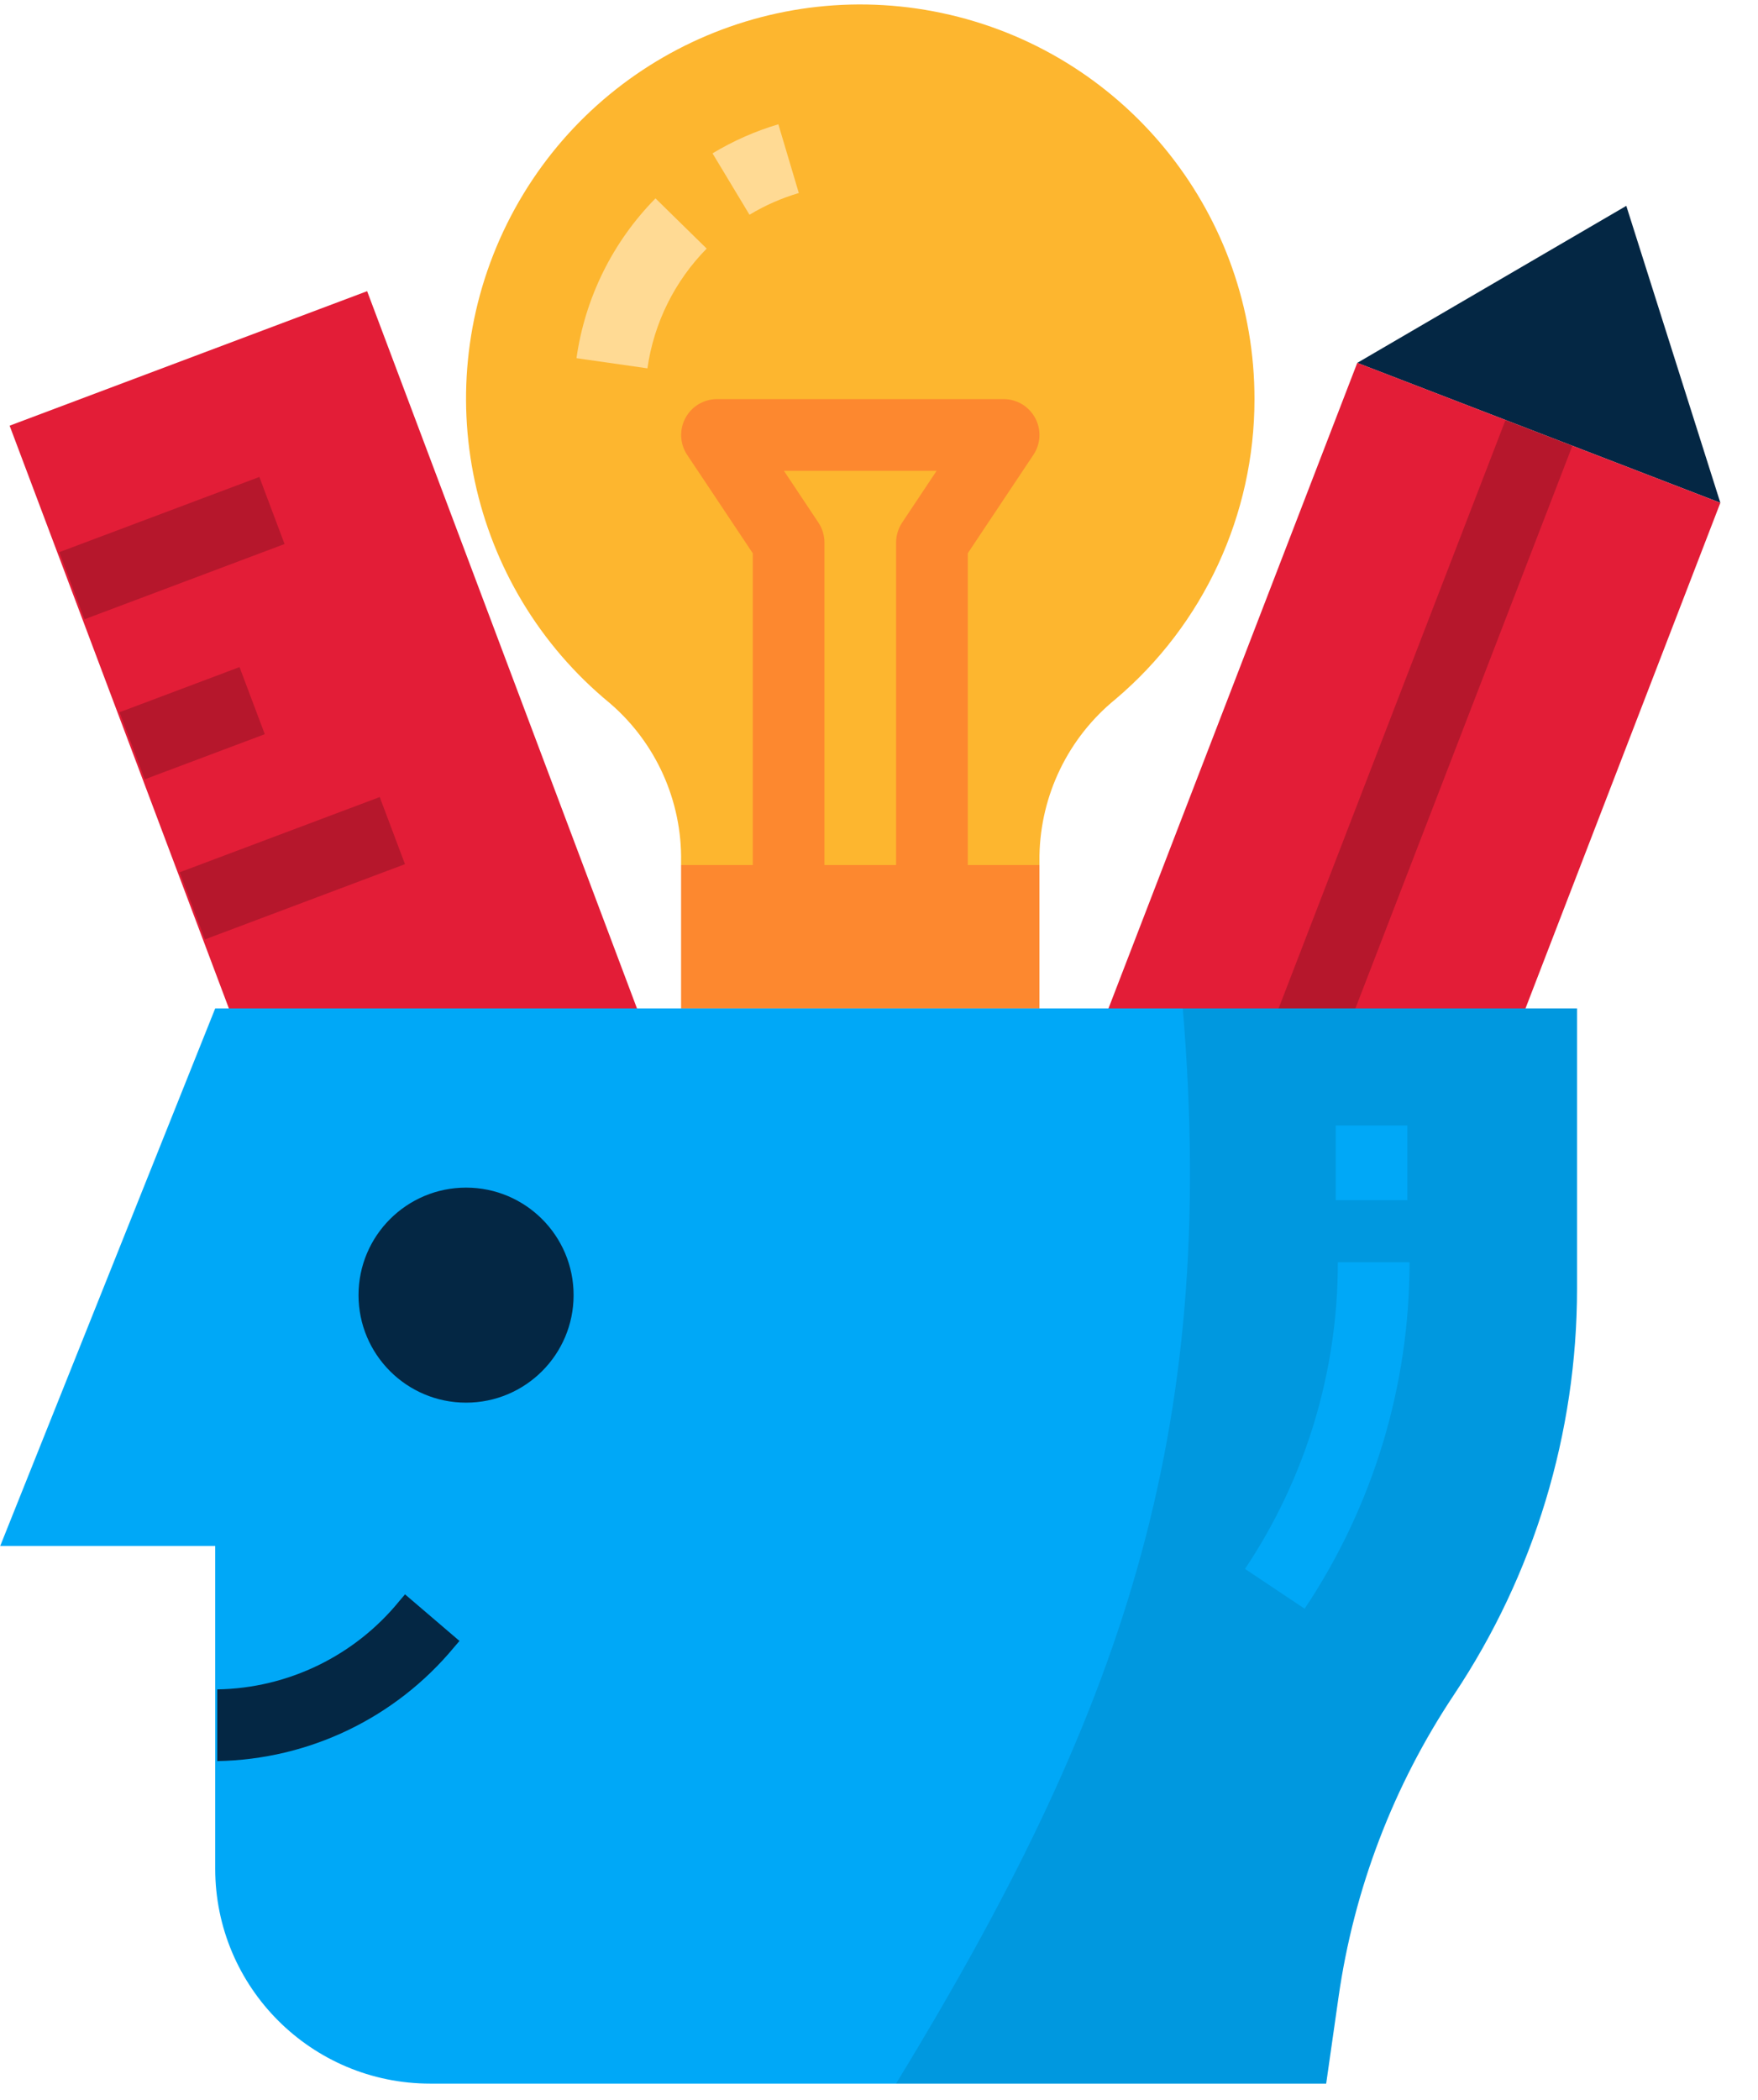
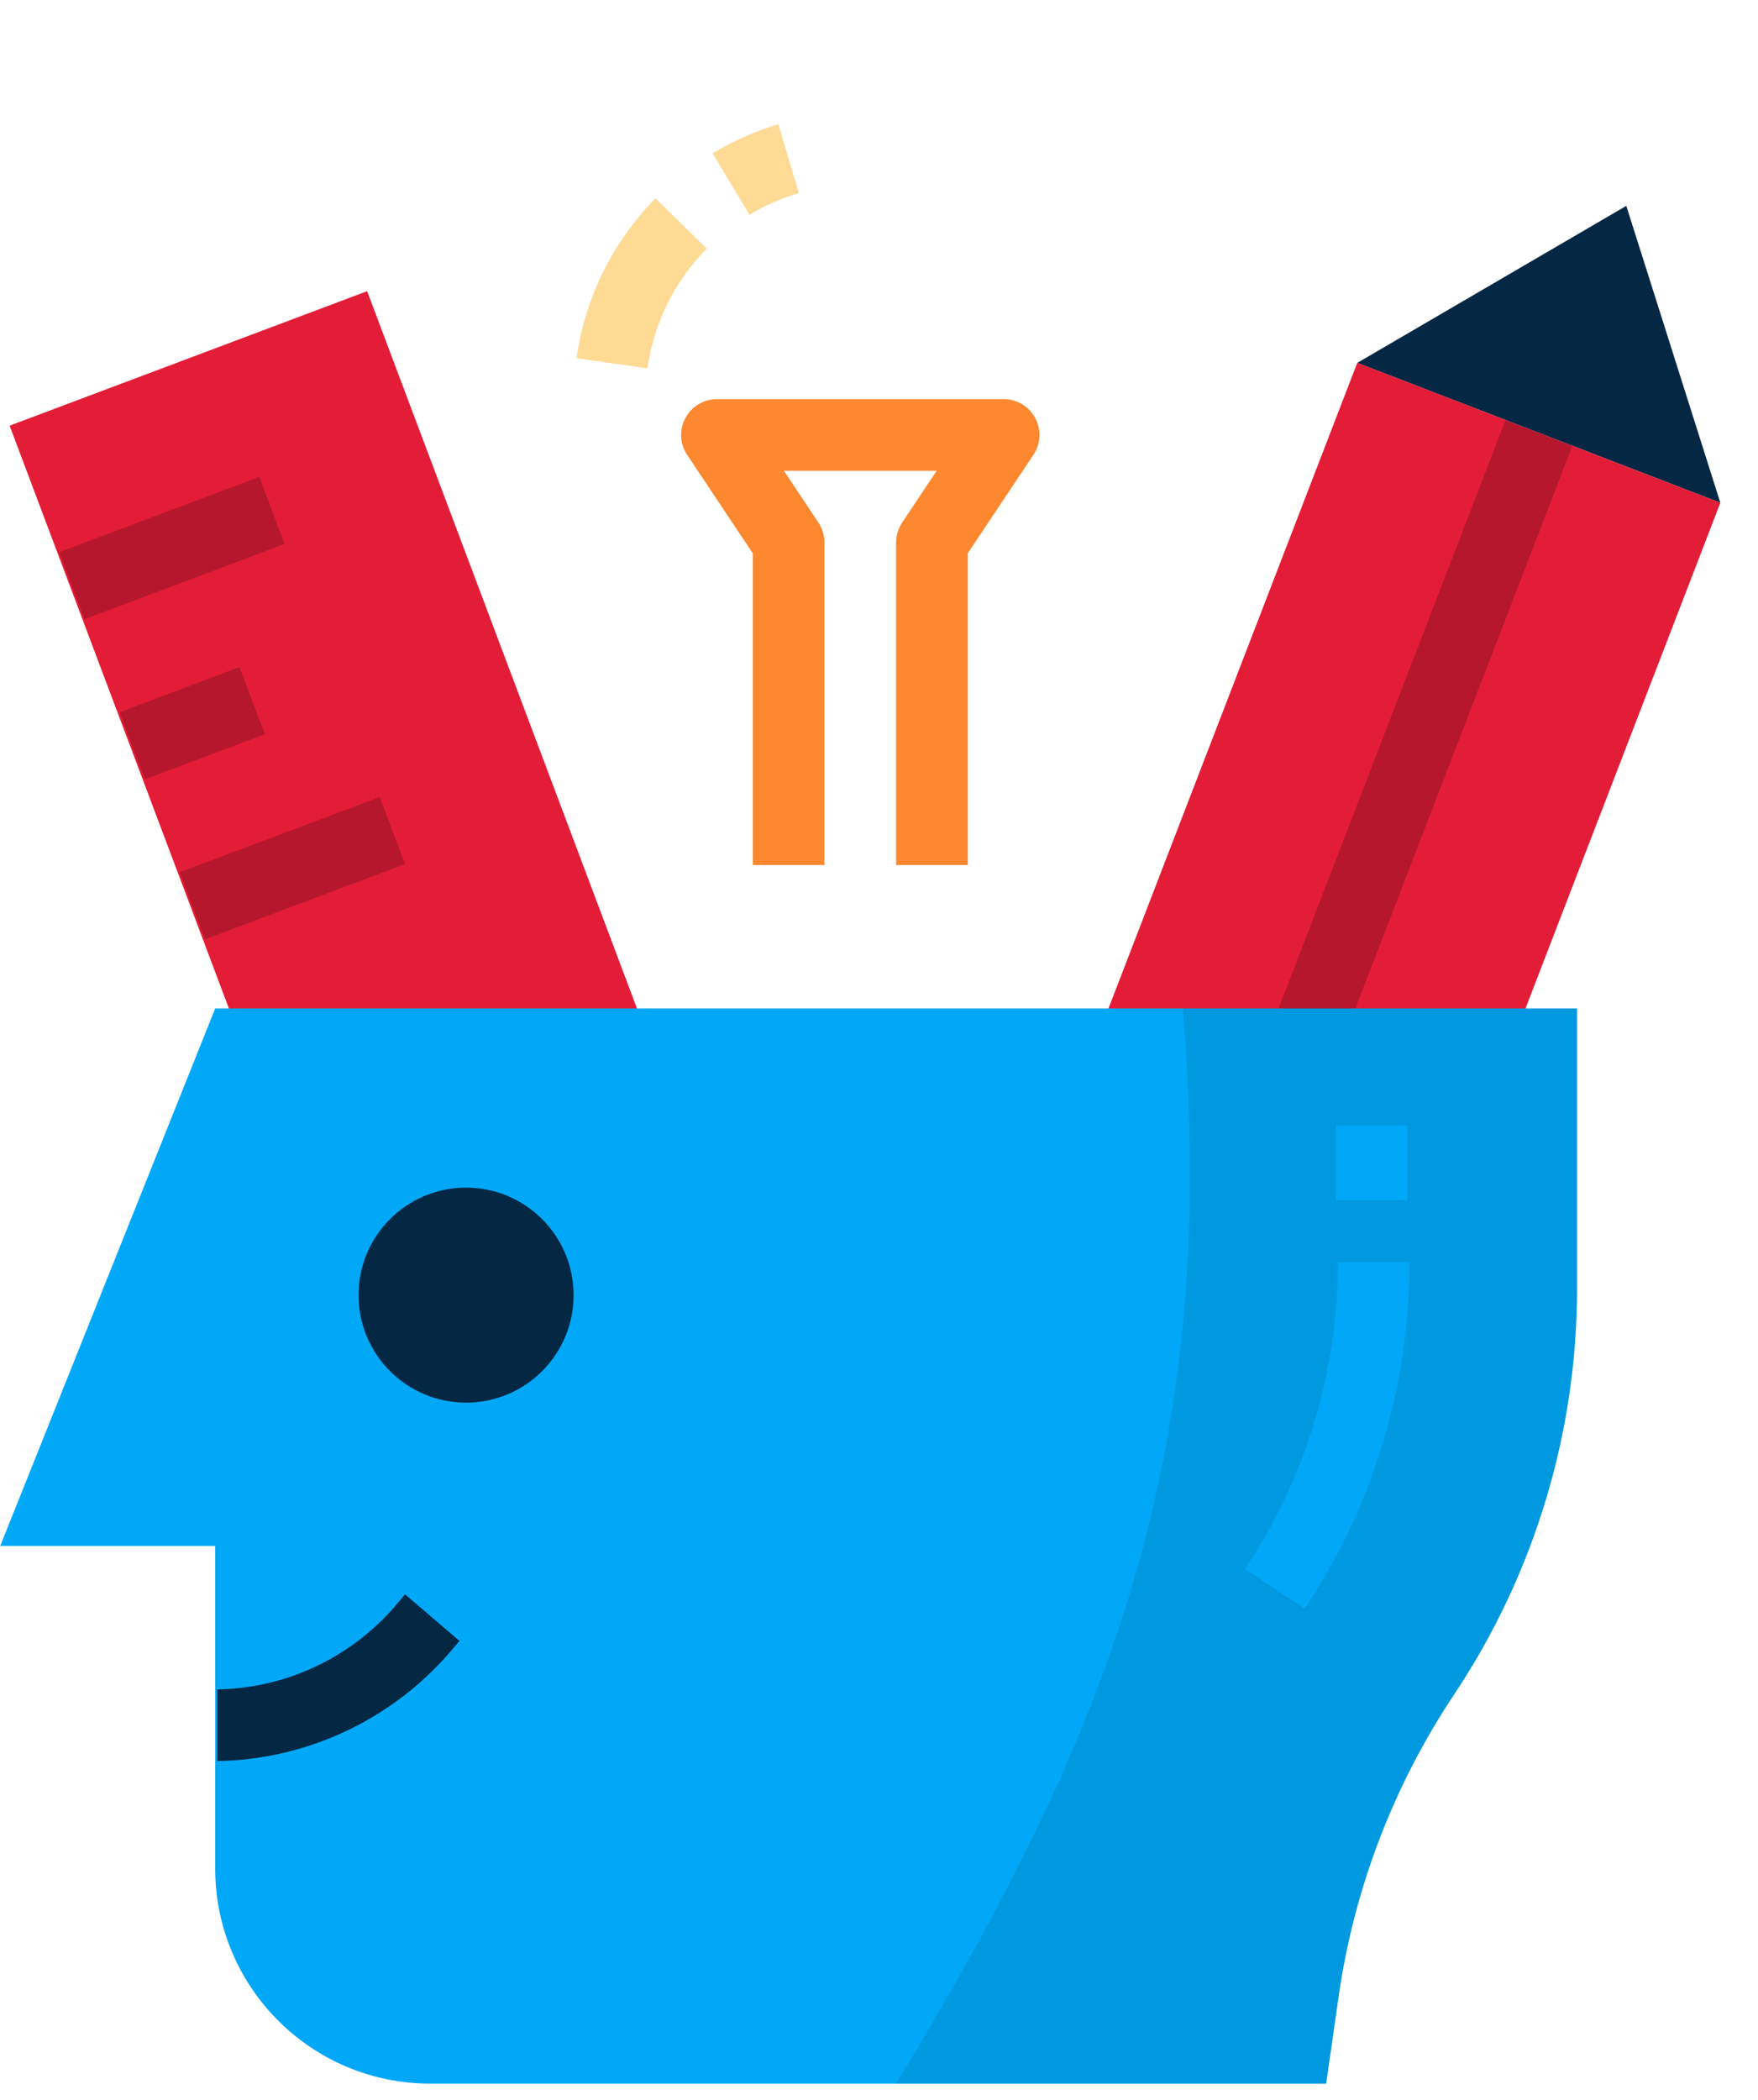
<svg xmlns="http://www.w3.org/2000/svg" width="36px" height="43px" viewBox="0 0 36 43" version="1.1">
  <title>icon-smart-templates</title>
  <desc>Created with Sketch.</desc>
  <g id="Page-1" stroke="none" stroke-width="1" fill="none" fill-rule="evenodd">
    <g id="Desktop-HD-Copy" transform="translate(-218, -1462)" fill-rule="nonzero">
      <g id="Group-16" transform="translate(218, 1462)">
        <g id="icon-smart-templates">
          <polygon id="Path" fill="#042744" points="33.303 4.215 27.794 7.43 35.229 10.295" />
          <polygon id="Path" fill="#E31D37" points="19.914 27.875 27.794 7.429 35.229 10.295 27.349 30.741" />
          <polygon id="Path" fill-opacity="0.2" fill="#000000" points="22.945 29.044 30.83 8.599 32.199 9.127 24.314 29.572" />
          <polygon id="Path" fill="#E31D37" points="0.197 8.716 7.518 5.962 16.149 28.901 8.829 31.655" />
          <g id="Group" transform="translate(1.193, 9.724)" fill="#000000" fill-opacity="0.2">
            <polygon id="Path" points="0.021 1.582 4.118 0.042 4.634 1.415 0.537 2.956" />
            <polygon id="Path" points="1.254 4.86 3.712 3.935 4.229 5.309 1.771 6.233" />
            <polygon id="Path" points="2.486 8.137 6.583 6.596 7.1 7.97 3.003 9.511" />
          </g>
-           <path d="M25.689,8.172 C25.692,4.421 23.111,1.161 19.459,0.305 C15.807,-0.551 12.046,1.222 10.381,4.584 C8.718,7.946 9.589,12.012 12.486,14.396 C13.432,15.207 13.968,16.398 13.947,17.644 L13.947,17.712 L21.286,17.712 L21.286,17.519 C21.308,16.275 21.877,15.103 22.842,14.317 C24.649,12.788 25.691,10.539 25.689,8.172 Z" id="Path" fill="#FDB62F" />
-           <polygon id="Path" fill="#FD882F" points="13.947 17.712 21.286 17.712 21.286 20.648 13.947 20.648" />
          <path d="M19.818,17.712 L18.35,17.712 L18.35,11.107 C18.351,10.963 18.393,10.821 18.474,10.7 L19.18,9.64 L16.053,9.64 L16.759,10.7 C16.84,10.821 16.882,10.963 16.883,11.107 L16.883,17.712 L15.415,17.712 L15.415,11.328 L14.07,9.311 C13.921,9.086 13.908,8.797 14.036,8.559 C14.163,8.321 14.411,8.173 14.681,8.172 L20.552,8.172 C20.823,8.172 21.071,8.321 21.199,8.56 C21.327,8.798 21.313,9.088 21.162,9.313 L19.818,11.328 L19.818,17.712 Z" id="Path" fill="#FD882F" />
          <path d="M15.348,4.397 L14.591,3.14 C15.014,2.885 15.466,2.685 15.939,2.545 L16.358,3.952 C16.004,4.057 15.665,4.206 15.348,4.397 Z" id="Path" fill="#FFDA94" />
          <path d="M13.258,7.542 L11.805,7.334 C11.98,6.098 12.547,4.951 13.423,4.062 L14.471,5.09 C13.815,5.756 13.389,6.616 13.258,7.542 Z" id="Path" fill="#FFDA94" />
          <path d="M27.41,40.892 L27.157,42.663 L8.81,42.663 C6.379,42.663 4.407,40.692 4.407,38.26 L4.407,31.655 L0.004,31.655 L4.407,20.648 L32.294,20.648 L32.294,26.383 C32.294,29.342 31.417,32.235 29.776,34.697 C28.535,36.559 27.726,38.676 27.41,40.892 L27.41,40.892 Z" id="Path" fill="#00A8F7" />
          <path d="M18.35,42.663 L27.157,42.663 L27.41,40.892 C27.726,38.676 28.535,36.559 29.776,34.697 C31.417,32.235 32.294,29.342 32.294,26.383 L32.294,20.648 L24.221,20.648 C24.955,29.454 22.937,35.141 18.35,42.663 L18.35,42.663 Z" id="Path" fill-opacity="0.1" fill="#000000" />
          <path d="M26.716,32.939 L25.495,32.124 C26.737,30.266 27.398,28.081 27.396,25.845 L28.864,25.845 C28.866,28.371 28.119,30.839 26.716,32.939 L26.716,32.939 Z" id="Path" fill="#00A8F7" />
          <polygon id="Path" fill="#00A8F7" points="27.353 23.045 28.82 23.045 28.82 24.574 27.353 24.574" />
          <path d="M4.449,36.059 L4.449,34.591 C5.903,34.568 7.271,33.901 8.186,32.772 L8.294,32.645 L9.409,33.599 L9.301,33.725 C8.102,35.174 6.33,36.027 4.449,36.059 Z" id="Path" fill="#042744" />
          <path d="M11.746,26.518 C11.746,27.734 10.76,28.72 9.544,28.72 C8.328,28.72 7.342,27.734 7.342,26.518 C7.342,25.303 8.328,24.317 9.544,24.317 C10.76,24.317 11.746,25.303 11.746,26.518 Z" id="Path" fill="#042744" />
        </g>
      </g>
    </g>
  </g>
</svg>